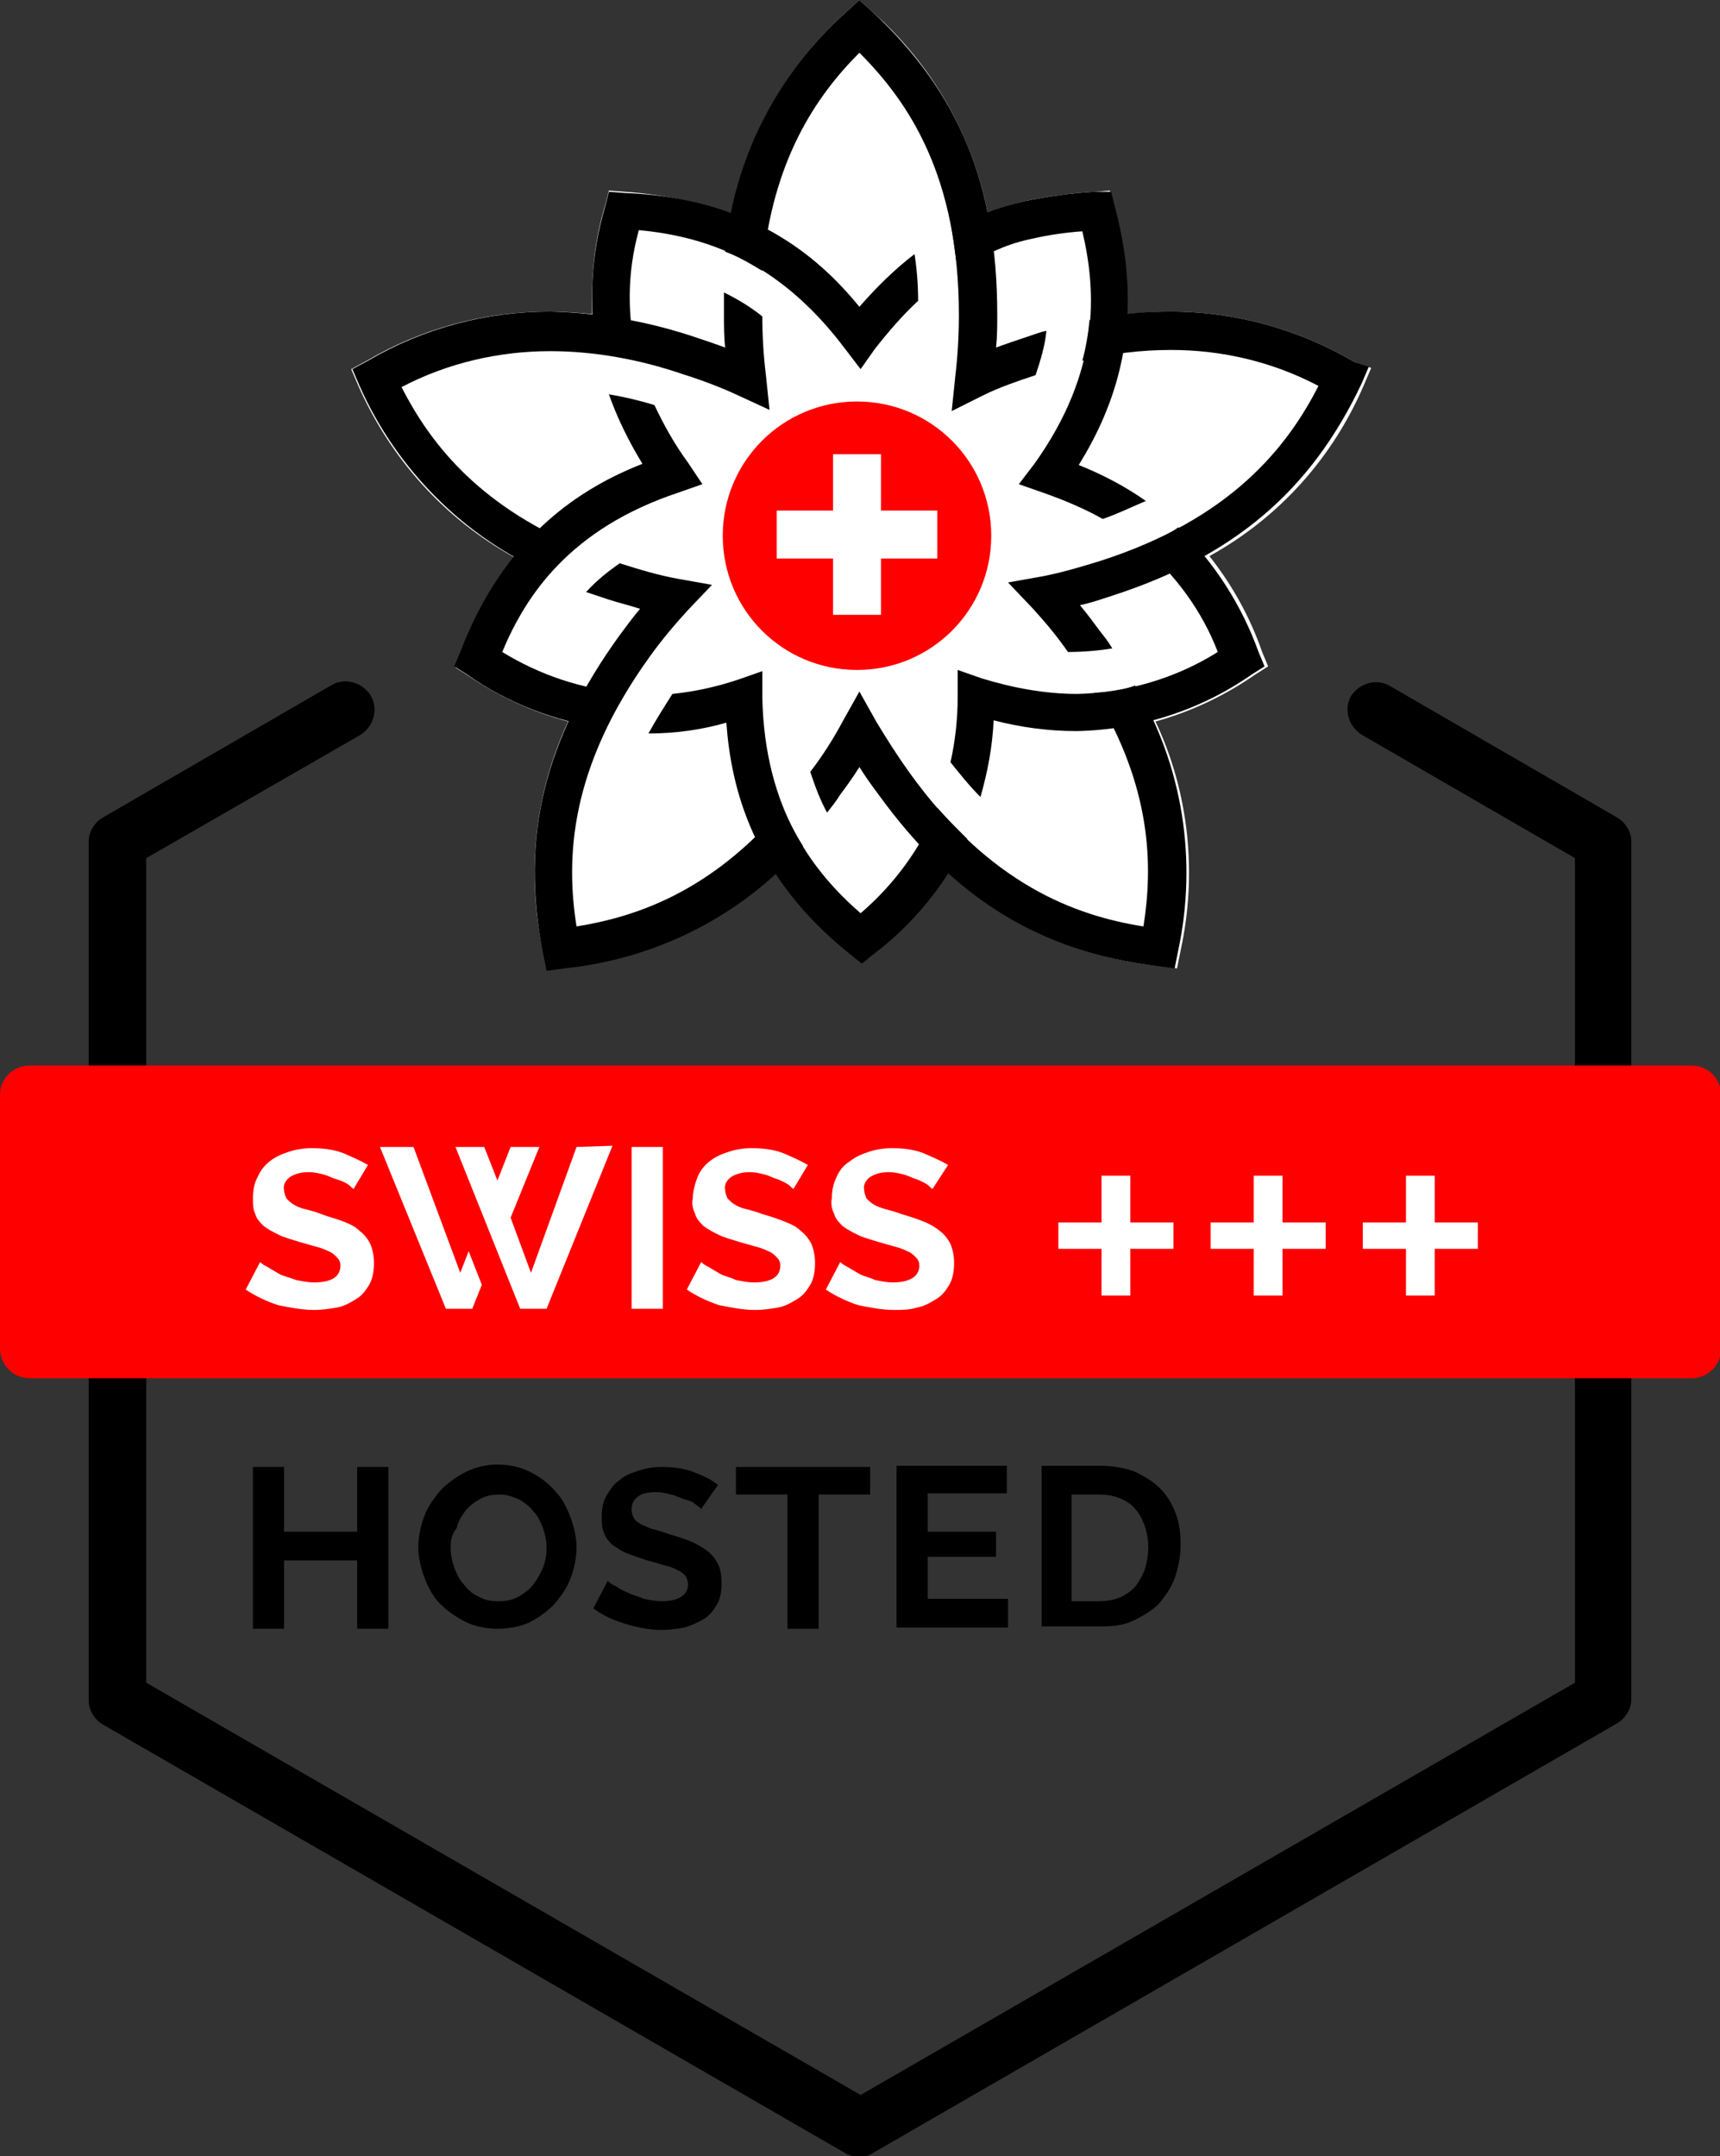
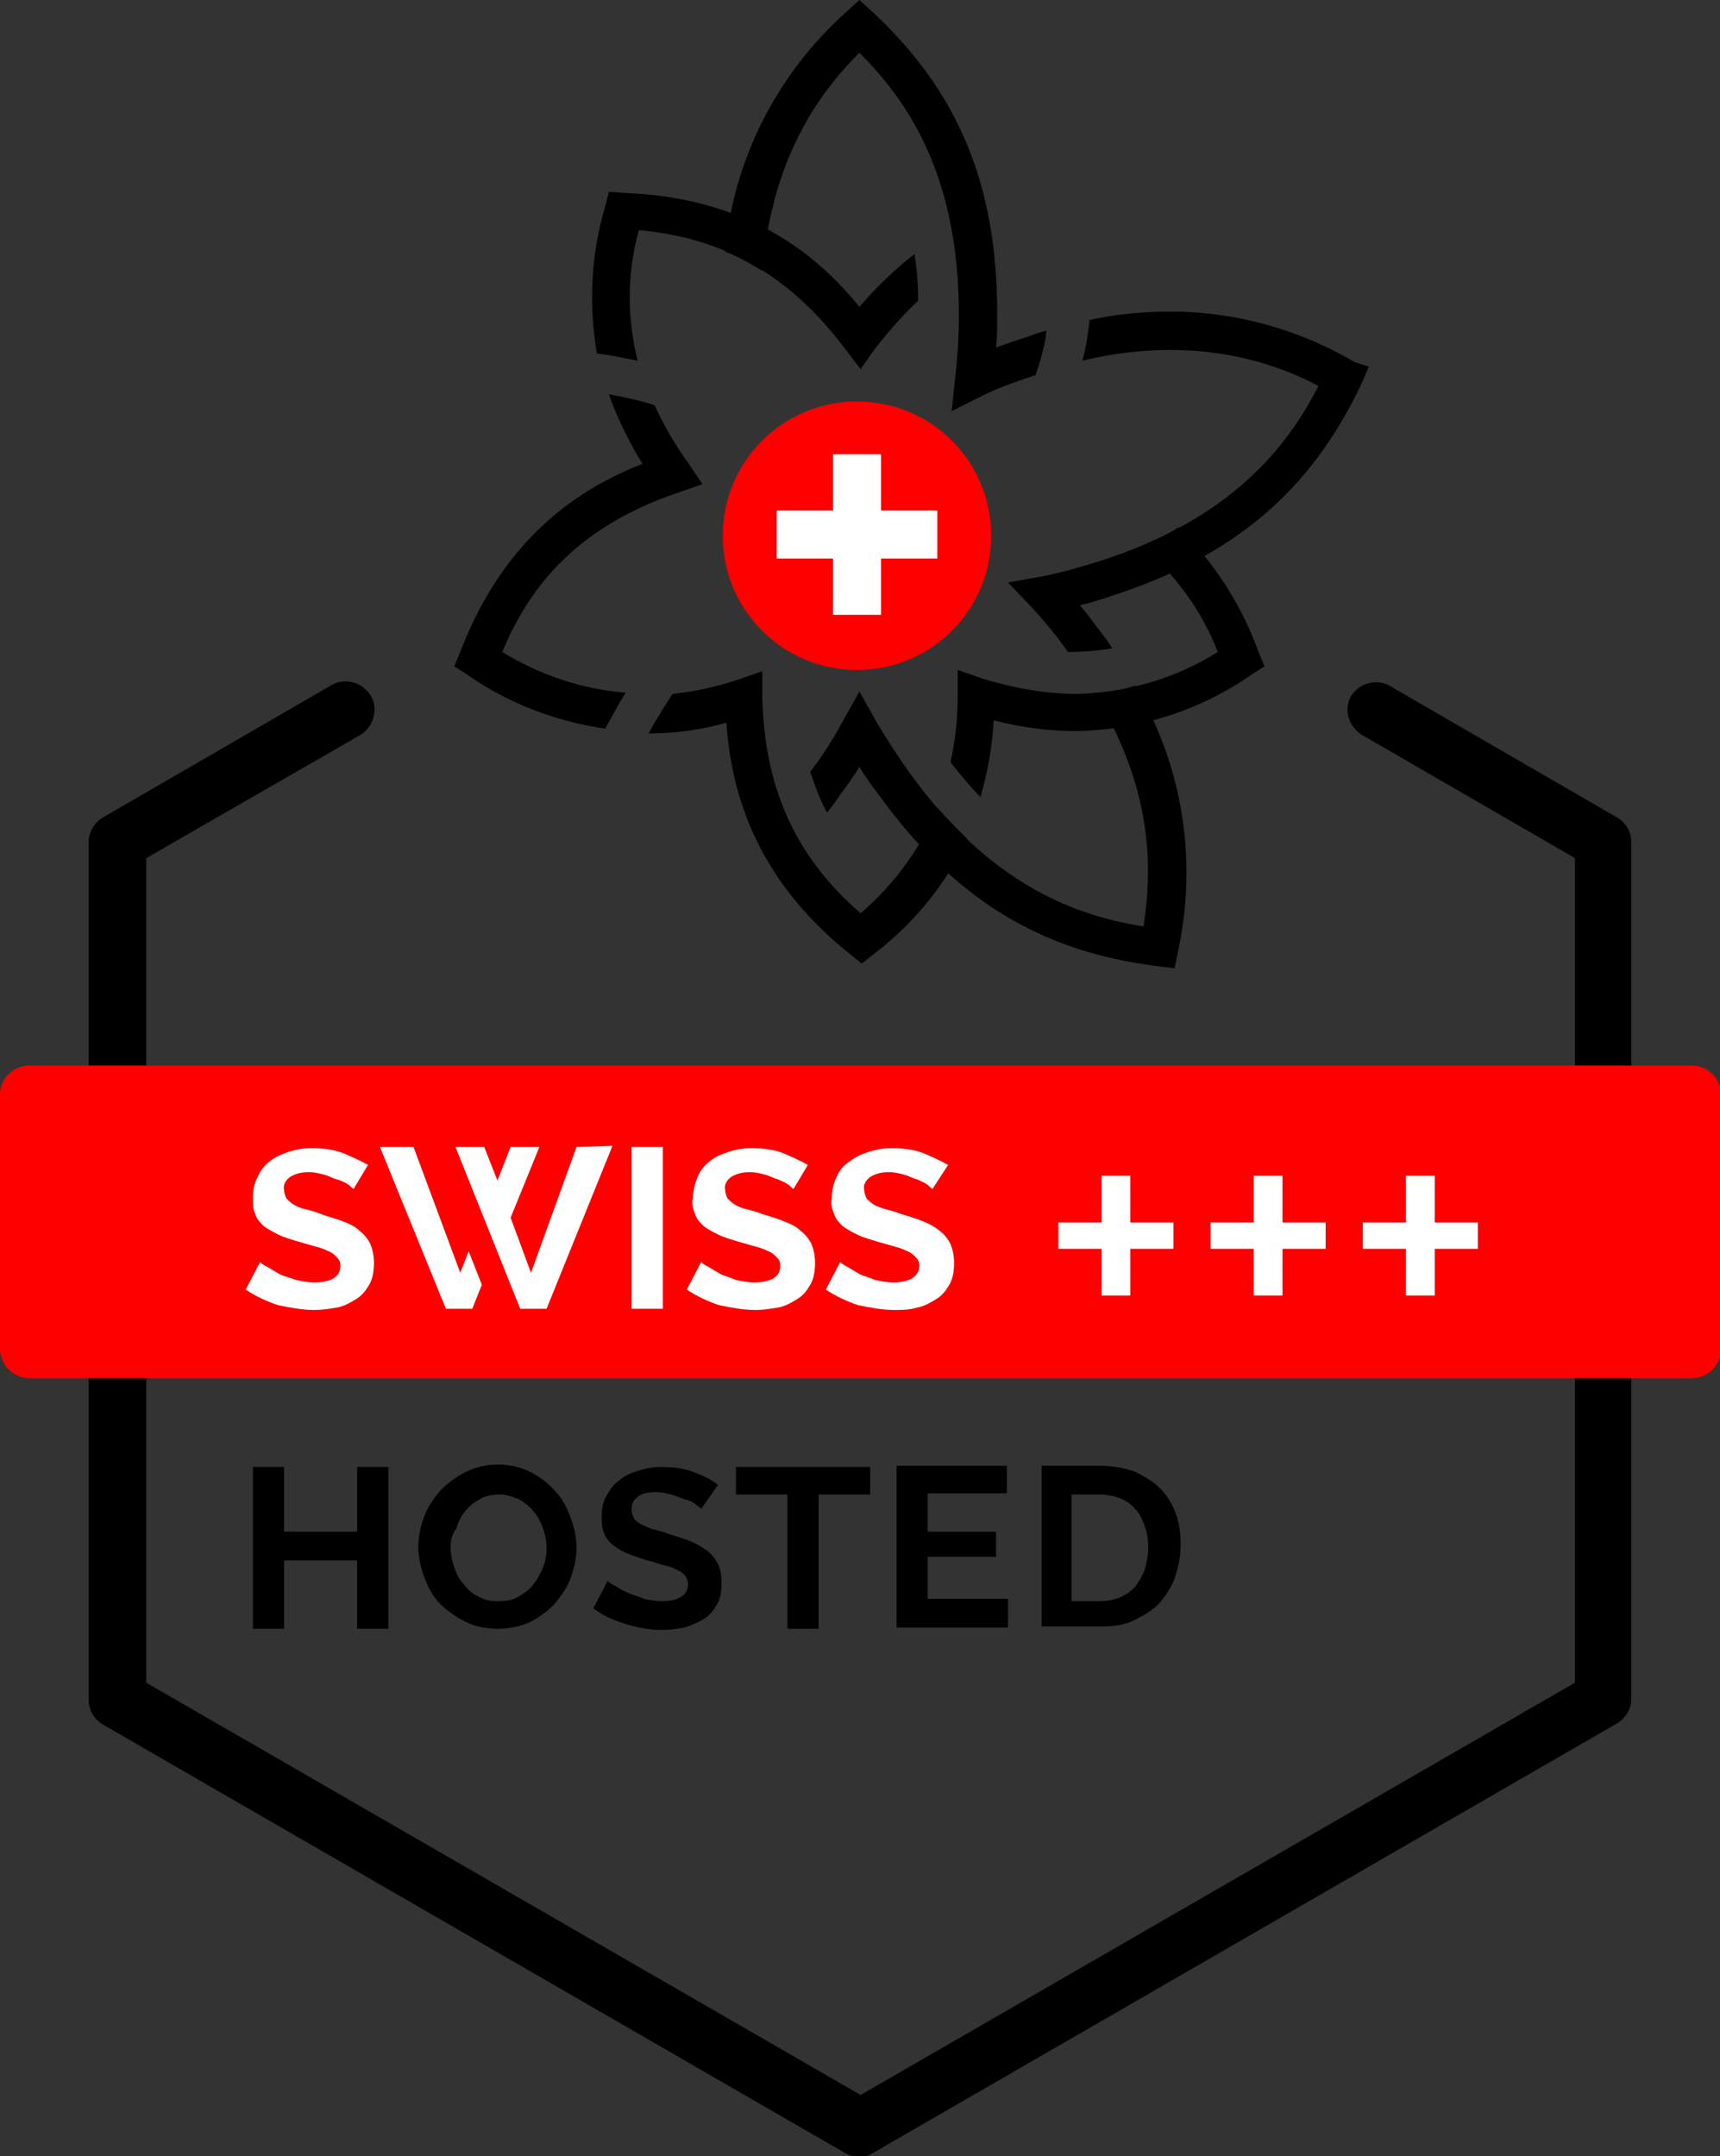
<svg xmlns="http://www.w3.org/2000/svg" version="1.1" id="Ebene_1" x="0px" y="0px" viewBox="0 0 143.5 179.9" style="enable-background:new 0 0 143.5 179.9;" xml:space="preserve">
  <rect x="0" y="0" width="143.5" height="179.9" fill="#333333" stroke="none" />
  <style type="text/css">
	.st0{fill:#FF0000;}
	.st1{fill:#FFFFFF;}
	.st2{fill-rule:evenodd;clip-rule:evenodd;fill:#FF0000;}
</style>
  <g id="Layout">
    <g id="Swiss_Union_Label_Hosting_3">
      <path id="Kubus" d="M71.8,180c-0.4,0-0.8-0.1-1.2-0.3l-62-35.8c-0.7-0.4-1.2-1.2-1.2-2V70.2c0-0.8,0.5-1.6,1.2-2l19-11    c1.1-0.7,2.6-0.3,3.3,0.8s0.3,2.6-0.8,3.3L12.2,71.6v68.8l59.6,34.4l59.6-34.4V71.6l-17.8-10.3c-1.1-0.7-1.5-2.1-0.9-3.2    c0.7-1.1,2.1-1.5,3.2-0.9l0,0l19,11c0.7,0.4,1.2,1.2,1.2,2v71.6c0,0.8-0.5,1.6-1.2,2l-62,35.8C72.6,179.8,72.2,180,71.8,180z" />
      <path id="Balken" class="st0" d="M2.5,88.9h138.6c1.4,0,2.5,1.1,2.5,2.5v21.1c0,1.4-1.1,2.5-2.5,2.5H2.5c-1.4,0-2.5-1.1-2.5-2.5    V91.3C0,90,1.1,88.9,2.5,88.9z" />
      <path id="_" class="st1" d="M97.9,102v2.2h-3.6v3.9h-2.4v-3.9h-3.6V102h3.6v-3.9h2.4v3.9H97.9z M110.6,102v2.2H107v3.9h-2.4v-3.9    H101V102h3.6v-3.9h2.4v3.9H110.6z M123.3,102v2.2h-3.6v3.9h-2.4v-3.9h-3.6V102h3.6v-3.9h2.4v3.9H123.3z" />
      <path id="Swiss" class="st1" d="M39.1,104.4l1.1,2.8l-0.8,2h-2.2l-5.5-13.5h2.8l3.9,10.5L39.1,104.4z M48.1,95.7l-3.8,10.5    l-1.7-4.6l2.4-5.9h-2.4l-1.1,2.8l-1.1-2.8H38l5.4,13.5h2.2l5.5-13.6L48.1,95.7z M29.5,99.2c-0.2-0.1-0.3-0.3-0.5-0.4    c-0.3-0.2-0.6-0.3-0.9-0.4c-0.4-0.1-0.7-0.3-1.1-0.4s-0.8-0.2-1.2-0.2c-0.6,0-1.1,0.1-1.6,0.4c-0.4,0.3-0.6,0.7-0.5,1.1    c0,0.2,0.1,0.5,0.2,0.7c0.2,0.2,0.4,0.4,0.6,0.5c0.3,0.2,0.6,0.3,1,0.4s0.8,0.2,1.3,0.4s1.3,0.4,1.8,0.6s1,0.4,1.4,0.8    c0.4,0.3,0.7,0.7,0.9,1.1c0.2,0.5,0.3,1,0.3,1.6s-0.1,1.3-0.4,1.8s-0.6,0.9-1.1,1.2c-0.5,0.3-1,0.6-1.6,0.7s-1.2,0.2-1.9,0.2    c-1,0-2-0.2-3-0.4c-0.9-0.3-1.8-0.7-2.7-1.3l1.2-2.3c0.2,0.2,0.4,0.3,0.6,0.4c0.3,0.2,0.7,0.4,1,0.6c0.4,0.2,0.9,0.3,1.4,0.5    c0.5,0.1,1,0.2,1.5,0.2c1.5,0,2.2-0.5,2.2-1.4c0-0.3-0.1-0.5-0.3-0.7c-0.2-0.2-0.4-0.4-0.7-0.5c-0.4-0.2-0.7-0.3-1.1-0.4l-1.4-0.4    c-0.6-0.2-1.1-0.3-1.7-0.6c-0.4-0.2-0.8-0.4-1.2-0.7c-0.3-0.3-0.6-0.6-0.7-1c-0.2-0.4-0.2-0.9-0.2-1.3c0-0.6,0.1-1.3,0.4-1.8    c0.2-0.5,0.6-1,1-1.3c0.5-0.4,1-0.6,1.6-0.8c0.6-0.2,1.3-0.3,1.9-0.3c0.9,0,1.8,0.1,2.6,0.4c0.7,0.3,1.4,0.6,2.1,1L29.5,99.2z     M52.7,109.2V95.7h2.6v13.5H52.7z M66.2,99.2c-0.2-0.1-0.3-0.3-0.5-0.4c-0.3-0.2-0.6-0.3-0.8-0.4c-0.4-0.1-0.7-0.3-1.1-0.4    s-0.8-0.2-1.2-0.2c-0.6,0-1.1,0.1-1.6,0.4c-0.4,0.3-0.6,0.7-0.5,1.1c0,0.2,0.1,0.5,0.2,0.7c0.2,0.2,0.4,0.4,0.6,0.5    c0.3,0.2,0.6,0.3,1,0.4s0.8,0.2,1.3,0.4c0.7,0.2,1.3,0.4,1.8,0.6s1,0.4,1.4,0.8c0.4,0.3,0.7,0.7,0.9,1.1c0.2,0.5,0.3,1,0.3,1.6    s-0.1,1.3-0.4,1.8s-0.6,0.9-1.1,1.2c-0.5,0.3-1,0.6-1.6,0.7s-1.2,0.2-1.9,0.2c-1,0-2-0.2-3-0.4c-0.9-0.3-1.8-0.7-2.7-1.3l1.2-2.3    c0.2,0.2,0.4,0.3,0.6,0.4c0.3,0.2,0.7,0.4,1,0.6c0.4,0.2,0.9,0.3,1.3,0.5c0.5,0.1,1,0.2,1.5,0.2c1.5,0,2.2-0.5,2.2-1.4    c0-0.3-0.1-0.5-0.3-0.7c-0.2-0.2-0.4-0.4-0.7-0.5c-0.4-0.2-0.7-0.3-1.1-0.4l-1.4-0.4c-0.6-0.2-1.1-0.3-1.7-0.6    c-0.4-0.2-0.8-0.4-1.2-0.7c-0.3-0.3-0.6-0.6-0.7-1c-0.2-0.4-0.3-0.9-0.2-1.3c0-0.6,0.2-1.3,0.4-1.8s0.6-1,1-1.3    c0.5-0.4,1-0.6,1.6-0.8c0.6-0.2,1.3-0.3,1.9-0.3c0.9,0,1.8,0.1,2.6,0.4c0.7,0.3,1.4,0.6,2.1,1L66.2,99.2z M77.8,99.2    c-0.2-0.1-0.3-0.3-0.5-0.4c-0.3-0.2-0.6-0.3-0.8-0.4c-0.4-0.1-0.7-0.3-1.1-0.4s-0.8-0.2-1.2-0.2c-0.6,0-1.1,0.1-1.6,0.4    c-0.4,0.3-0.6,0.7-0.5,1.1c0,0.2,0.1,0.5,0.2,0.7c0.2,0.2,0.4,0.4,0.6,0.5c0.3,0.2,0.7,0.3,1,0.4c0.4,0.1,0.8,0.2,1.3,0.4    c0.7,0.2,1.3,0.4,1.8,0.6s0.9,0.4,1.4,0.8c0.4,0.3,0.7,0.7,0.9,1.1c0.2,0.5,0.3,1,0.3,1.6s-0.1,1.3-0.4,1.8s-0.6,0.9-1.1,1.2    c-0.5,0.3-1,0.6-1.6,0.7c-0.6,0.2-1.3,0.2-1.9,0.2c-1,0-2-0.2-3-0.4c-0.9-0.3-1.8-0.7-2.7-1.3l1.2-2.3c0.2,0.2,0.4,0.3,0.6,0.4    c0.3,0.2,0.7,0.4,1,0.6c0.4,0.2,0.9,0.3,1.3,0.5c0.5,0.1,1,0.2,1.5,0.2c1.4,0,2.2-0.5,2.2-1.4c0-0.3-0.1-0.5-0.3-0.7    c-0.2-0.2-0.4-0.4-0.7-0.5c-0.4-0.2-0.7-0.3-1.1-0.4l-1.4-0.4c-0.6-0.2-1.1-0.3-1.7-0.6c-0.4-0.2-0.8-0.4-1.2-0.7    c-0.3-0.3-0.6-0.6-0.7-1c-0.2-0.4-0.3-0.9-0.2-1.3c0-0.6,0.1-1.2,0.4-1.8c0.2-0.5,0.6-1,1.1-1.3c0.5-0.4,1-0.6,1.6-0.8    c0.6-0.2,1.3-0.3,1.9-0.3c0.9,0,1.8,0.1,2.6,0.4c0.7,0.3,1.4,0.6,2.1,1L77.8,99.2z" />
      <g id="SwissUnion_Bildmarke">
-         <path id="BG" class="st1" d="M113,30.2c-4.6-2.7-9.9-4.2-15.3-4.2c-1.2,0-2.4,0.1-3.7,0.2c0.1-3.1-0.2-6.1-1.1-9.1l-0.3-1.2     L91.4,16c-2,0.1-4,0.4-6,0.8c-1,0.3-2,0.6-3,0.9C81.1,11.3,77.8,5.4,72.8,1l-1.1-1l-1.1,1c-4.9,4.4-8.3,10.3-9.6,16.8     c-2.9-1-5.9-1.6-8.9-1.8l-1.3-0.1l-0.3,1.2c-0.9,2.9-1.2,6-1.1,9.1C48.2,26.1,47,26,45.8,26c-5.4,0-10.6,1.4-15.2,4.1l-1.3,0.7     l0.6,1.4c2.7,6.1,7.2,11.1,13,14.3c-1.9,2.4-3.4,5.1-4.5,8L38,55.7l1.1,0.7c2.5,1.7,5.3,3,8.3,3.8c-2.8,6-3.5,12.7-2.1,19.1     l0.3,1.5l1.5-0.2c6.6-0.7,12.8-3.4,17.6-7.9c1.7,2.5,3.8,4.8,6.2,6.7l1,0.8l1-0.8c2.4-1.9,4.5-4.2,6.2-6.7     c4.8,4.5,11,7.2,17.6,7.9l1.5,0.2l0.3-1.5c1.4-6.4,0.7-13.2-2.1-19.1c2.9-0.8,5.7-2.1,8.3-3.9l1.1-0.7l-0.5-1.2     c-1-2.9-2.5-5.6-4.4-8c5.8-3.2,10.3-8.2,12.9-14.3l0.6-1.4L113,30.2z" />
        <g id="Blätter">
          <g id="Äussere_Blätter">
-             <path d="M48.2,45.6c-8.5-3.6-12.4-8.8-14.7-13.3c3.8-2,8.1-3,12.4-3c3.7,0,7.5,0.7,11,1.9c1.6,0.5,3.2,1.1,4.7,1.8l2.6,1.2       l-0.3-2.9c-0.2-1.6-0.3-3.3-0.3-4.9c-1-0.8-2-1.4-3.2-2c0,0.6,0,1.2,0,1.8c0,0.9,0,1.9,0.1,2.8c-0.8-0.3-1.7-0.6-2.6-0.9       c-3.9-1.3-7.9-2-12-2.1c-5.4,0-10.6,1.4-15.2,4.1l-1.3,0.7l0.6,1.4c3.1,7,8.8,12.7,15.8,15.7C46.5,47.1,47.3,46.3,48.2,45.6z" />
-             <path d="M65.3,67.4c-6,7-12.2,9.1-17.2,9.9c-0.9-5.7-0.6-13.2,6.1-22.5c1-1.4,2.1-2.7,3.2-3.9l2-2.1l-2.8-0.5       c-1.7-0.3-3.3-0.8-4.9-1.3c-1,0.7-2,1.5-2.8,2.4c0.6,0.2,1.2,0.4,1.8,0.6c0.9,0.3,1.8,0.5,2.7,0.8c-0.6,0.7-1.1,1.4-1.7,2.2       c-6.3,8.7-8.3,16.9-6.4,26.5l0.3,1.5l1.5-0.2C54.8,80,61.9,76.4,67,70.6C66.3,69.5,65.8,68.5,65.3,67.4z" />
            <path d="M91.3,57.8c4.8,7.9,4.9,14.4,4.1,19.5c-5.7-0.9-12.8-3.5-19.5-12.8c-1-1.4-1.9-2.8-2.8-4.3l-1.4-2.5l-1.4,2.5       c-0.8,1.5-1.7,2.9-2.7,4.2c0.4,1.2,0.8,2.3,1.4,3.4c0.4-0.5,0.8-1,1.1-1.5c0.6-0.8,1.1-1.5,1.6-2.3c0.5,0.8,1,1.5,1.6,2.3       c6.3,8.7,13.5,13.1,23.2,14.3l1.5,0.2l0.3-1.5c1.6-7.5,0.4-15.4-3.6-22.1C93.6,57.6,92.5,57.8,91.3,57.8z" />
            <path d="M87.3,27.6c-0.5,0.1-1,0.3-1.6,0.5c-0.9,0.3-1.8,0.6-2.6,0.9c0.1-0.9,0.1-1.8,0.1-2.8C83.2,15.5,80,7.7,72.8,1l-1.1-1       l-1.1,1c-5.8,5.2-9.4,12.3-10.1,20c1.1,0.4,2.1,1,3.1,1.6c0.8-9.2,4.5-14.6,8.1-18.2C75.8,8.5,80,14.7,80,26.3       c0,1.7-0.1,3.4-0.3,5.1l-0.3,2.9L82,33c1.4-0.7,2.9-1.2,4.4-1.7C86.8,30.1,87.2,28.8,87.3,27.6z" />
            <path d="M113,30.2c-4.6-2.7-9.9-4.2-15.3-4.2c-2.3,0-4.6,0.2-6.8,0.7c-0.1,1.1-0.3,2.3-0.6,3.4c2.4-0.6,4.9-0.9,7.4-0.9       c4.3,0,8.5,1,12.3,3c-2.6,5.1-7.3,11.1-18.2,14.6c-1.6,0.5-3.3,1-4.9,1.3l-2.8,0.5l2,2.1c1.1,1.2,2.1,2.4,3,3.7       c1.2,0,2.5-0.1,3.7-0.3c-0.3-0.5-0.6-0.9-1-1.4c-0.6-0.8-1.1-1.5-1.7-2.2c0.9-0.2,1.8-0.5,2.7-0.8c10.2-3.3,16.6-8.8,20.8-17.7       l0.6-1.4L113,30.2z" />
          </g>
          <g id="Innere_Blätter">
            <path d="M52.2,57.8c-3.7-0.3-7.2-1.5-10.3-3.4c2-4.8,5.7-10.3,14.7-13.3l2-0.7l-1.2-1.8c-1.1-1.5-2-3.1-2.8-4.8       c-1.3-0.4-2.6-0.7-3.8-0.9c0.7,2,1.7,4,2.8,5.8c-5.1,2-11.5,6-15.2,15.7l-0.5,1.2l1.1,0.7c3.4,2.4,7.4,3.9,11.5,4.5       C51,59.9,51.5,58.9,52.2,57.8z" />
            <path d="M70.5,29.1l1.3,1.7l1.2-1.7c1.1-1.4,2.3-2.8,3.6-4c0-1.3-0.1-2.6-0.3-3.9c-1.7,1.3-3.2,2.8-4.6,4.4       c-3.5-4.3-9.2-9.1-19.6-9.5L50.8,16l-0.3,1.2c-1.2,4-1.4,8.2-0.7,12.3c1.1,0.1,2.3,0.4,3.4,0.6c-0.9-3.6-0.9-7.3,0.1-10.9       C58.5,19.7,64.8,21.5,70.5,29.1z" />
            <path d="M78.2,67.4c-1.4,3.4-3.6,6.4-6.4,8.8c-3.9-3.4-8-8.6-8.2-18V56l-2,0.7c-1.8,0.6-3.6,1-5.5,1.2c-0.7,1.1-1.4,2.2-2,3.3       c2.2,0,4.4-0.3,6.5-0.9c0.4,5.5,2.2,12.8,10.3,19.3l1,0.8l1-0.8c3.3-2.5,6-5.8,7.8-9.6C79.8,69.1,79,68.3,78.2,67.4z" />
-             <path d="M83.3,20.8c0.9-0.4,1.9-0.7,2.9-0.9c1.3-0.3,2.7-0.5,4.1-0.6c1.2,5.1,1.5,11.7-4,19.4L85,40.4l2,0.7       c1.7,0.6,3.4,1.3,5,2.2l0,0c1.2-0.4,2.4-1,3.6-1.5c-1.7-1.2-3.6-2.2-5.6-3c2.9-4.7,5.7-11.6,3-21.6L92.7,16h-1.3       c-2,0.1-4,0.4-6,0.8c-1.1,0.3-2.2,0.6-3.3,1c-0.9,0.4-1.8,0.8-2.7,1.3c0.2,1.1,0.3,2.2,0.5,3.4C80.9,21.8,82.1,21.3,83.3,20.8z       " />
            <path d="M95.3,45.6c2.8,2.4,5,5.4,6.3,8.8c-3.5,2.2-7.6,3.4-11.7,3.5c-2.7,0-5.4-0.5-8-1.3l-2-0.7v2.2c0,1.9-0.2,3.7-0.6,5.5       l0,0c0.8,1,1.6,2,2.5,2.9c0.6-2.1,1-4.2,1.1-6.4c2.3,0.6,4.6,0.9,6.9,0.9l0,0c5.2-0.1,10.3-1.7,14.6-4.7l1.1-0.7l-0.5-1.2       c-1.4-3.9-3.7-7.5-6.7-10.4C97.5,44.6,96.4,45.1,95.3,45.6z" />
          </g>
        </g>
        <g id="Swiss_Brand">
          <path class="st2" d="M71.5,33.5c6.2,0,11.2,5,11.2,11.2s-5,11.2-11.2,11.2s-11.2-5-11.2-11.2S65.3,33.5,71.5,33.5" />
          <path class="st1" d="M69.5,37.9h4v4.7h4.7v4h-4.7v4.7h-4v-4.7h-4.7v-4h4.7V37.9z" />
        </g>
      </g>
    </g>
  </g>
  <g>
    <path d="M32.4,122.4v13.5h-2.6v-5.7h-6.1v5.7h-2.6v-13.5h2.6v5.4h6.1v-5.4H32.4z" />
    <path d="M41.5,135.9c-1,0-1.9-0.2-2.7-0.6c-0.8-0.4-1.5-0.9-2.1-1.5c-0.6-0.6-1-1.4-1.3-2.2c-0.3-0.8-0.5-1.7-0.5-2.5   c0-0.9,0.2-1.8,0.5-2.6s0.8-1.5,1.4-2.2c0.6-0.6,1.3-1.1,2.1-1.5c0.8-0.4,1.7-0.6,2.6-0.6c1,0,1.9,0.2,2.7,0.6   c0.8,0.4,1.5,0.9,2.1,1.6c0.6,0.6,1,1.4,1.3,2.2c0.3,0.8,0.5,1.7,0.5,2.5c0,0.9-0.2,1.8-0.5,2.6c-0.3,0.8-0.8,1.5-1.4,2.2   c-0.6,0.6-1.3,1.1-2.1,1.5C43.4,135.7,42.5,135.9,41.5,135.9z M37.6,129.1c0,0.6,0.1,1.1,0.3,1.7c0.2,0.5,0.4,1,0.8,1.4   c0.3,0.4,0.7,0.8,1.2,1c0.5,0.3,1,0.4,1.7,0.4c0.6,0,1.2-0.1,1.7-0.4c0.5-0.3,0.9-0.6,1.2-1c0.3-0.4,0.6-0.9,0.8-1.4   c0.2-0.5,0.3-1.1,0.3-1.6c0-0.6-0.1-1.1-0.3-1.7c-0.2-0.5-0.4-1-0.8-1.4c-0.3-0.4-0.7-0.7-1.2-1c-0.5-0.2-1-0.4-1.6-0.4   c-0.6,0-1.2,0.1-1.7,0.4c-0.5,0.3-0.9,0.6-1.2,1c-0.3,0.4-0.6,0.9-0.7,1.4C37.7,128,37.6,128.5,37.6,129.1z" />
    <path d="M58.5,125.9c-0.1-0.1-0.2-0.2-0.5-0.4c-0.2-0.2-0.5-0.3-0.9-0.4c-0.3-0.1-0.7-0.3-1.1-0.4c-0.4-0.1-0.8-0.2-1.2-0.2   c-0.7,0-1.3,0.1-1.6,0.4c-0.4,0.3-0.5,0.6-0.5,1.1c0,0.3,0.1,0.5,0.2,0.7c0.1,0.2,0.3,0.3,0.6,0.5c0.3,0.1,0.6,0.3,1,0.4   c0.4,0.1,0.8,0.2,1.3,0.4c0.7,0.2,1.3,0.4,1.8,0.6c0.5,0.2,1,0.5,1.4,0.8c0.4,0.3,0.7,0.7,0.9,1.1c0.2,0.4,0.3,0.9,0.3,1.6   c0,0.7-0.1,1.3-0.4,1.8c-0.3,0.5-0.6,0.9-1.1,1.2c-0.5,0.3-1,0.5-1.6,0.7c-0.6,0.1-1.2,0.2-1.9,0.2c-1,0-2-0.2-3-0.5   c-1-0.3-1.9-0.7-2.7-1.3l1.2-2.3c0.1,0.1,0.3,0.3,0.6,0.4c0.3,0.2,0.6,0.4,1.1,0.6c0.4,0.2,0.9,0.3,1.3,0.5c0.5,0.1,1,0.2,1.5,0.2   c1.4,0,2.2-0.5,2.2-1.4c0-0.3-0.1-0.5-0.2-0.7c-0.2-0.2-0.4-0.4-0.7-0.5c-0.3-0.2-0.7-0.3-1.1-0.4s-0.9-0.3-1.4-0.4   c-0.6-0.2-1.2-0.4-1.7-0.6c-0.5-0.2-0.9-0.5-1.2-0.7c-0.3-0.3-0.6-0.6-0.7-1c-0.2-0.4-0.2-0.8-0.2-1.3c0-0.7,0.1-1.3,0.4-1.8   c0.3-0.5,0.6-1,1.1-1.3c0.4-0.4,1-0.6,1.6-0.8c0.6-0.2,1.2-0.3,1.9-0.3c0.9,0,1.8,0.1,2.6,0.4c0.8,0.3,1.5,0.6,2.1,1.1L58.5,125.9z   " />
    <path d="M72.6,124.7h-4.3v11.2h-2.6v-11.2h-4.3v-2.3h11.2V124.7z" />
    <path d="M84.1,133.5v2.3h-9.3v-13.5H84v2.3h-6.6v3.2h5.7v2.1h-5.7v3.5H84.1z" />
    <path d="M86.9,135.8v-13.5h4.9c1.1,0,2.1,0.2,2.9,0.5c0.8,0.4,1.5,0.8,2.1,1.4c0.6,0.6,1,1.3,1.3,2.1c0.3,0.8,0.4,1.7,0.4,2.6   c0,1-0.2,1.9-0.5,2.8c-0.3,0.8-0.8,1.5-1.3,2.1c-0.6,0.6-1.3,1-2.1,1.4s-1.7,0.5-2.7,0.5H86.9z M95.8,129.1c0-0.6-0.1-1.2-0.3-1.8   c-0.2-0.5-0.4-1-0.8-1.4c-0.3-0.4-0.8-0.7-1.3-0.9c-0.5-0.2-1.1-0.3-1.7-0.3h-2.3v8.9h2.3c0.6,0,1.2-0.1,1.7-0.3   c0.5-0.2,0.9-0.5,1.3-0.9c0.3-0.4,0.6-0.9,0.8-1.4C95.7,130.3,95.8,129.7,95.8,129.1z" />
  </g>
</svg>